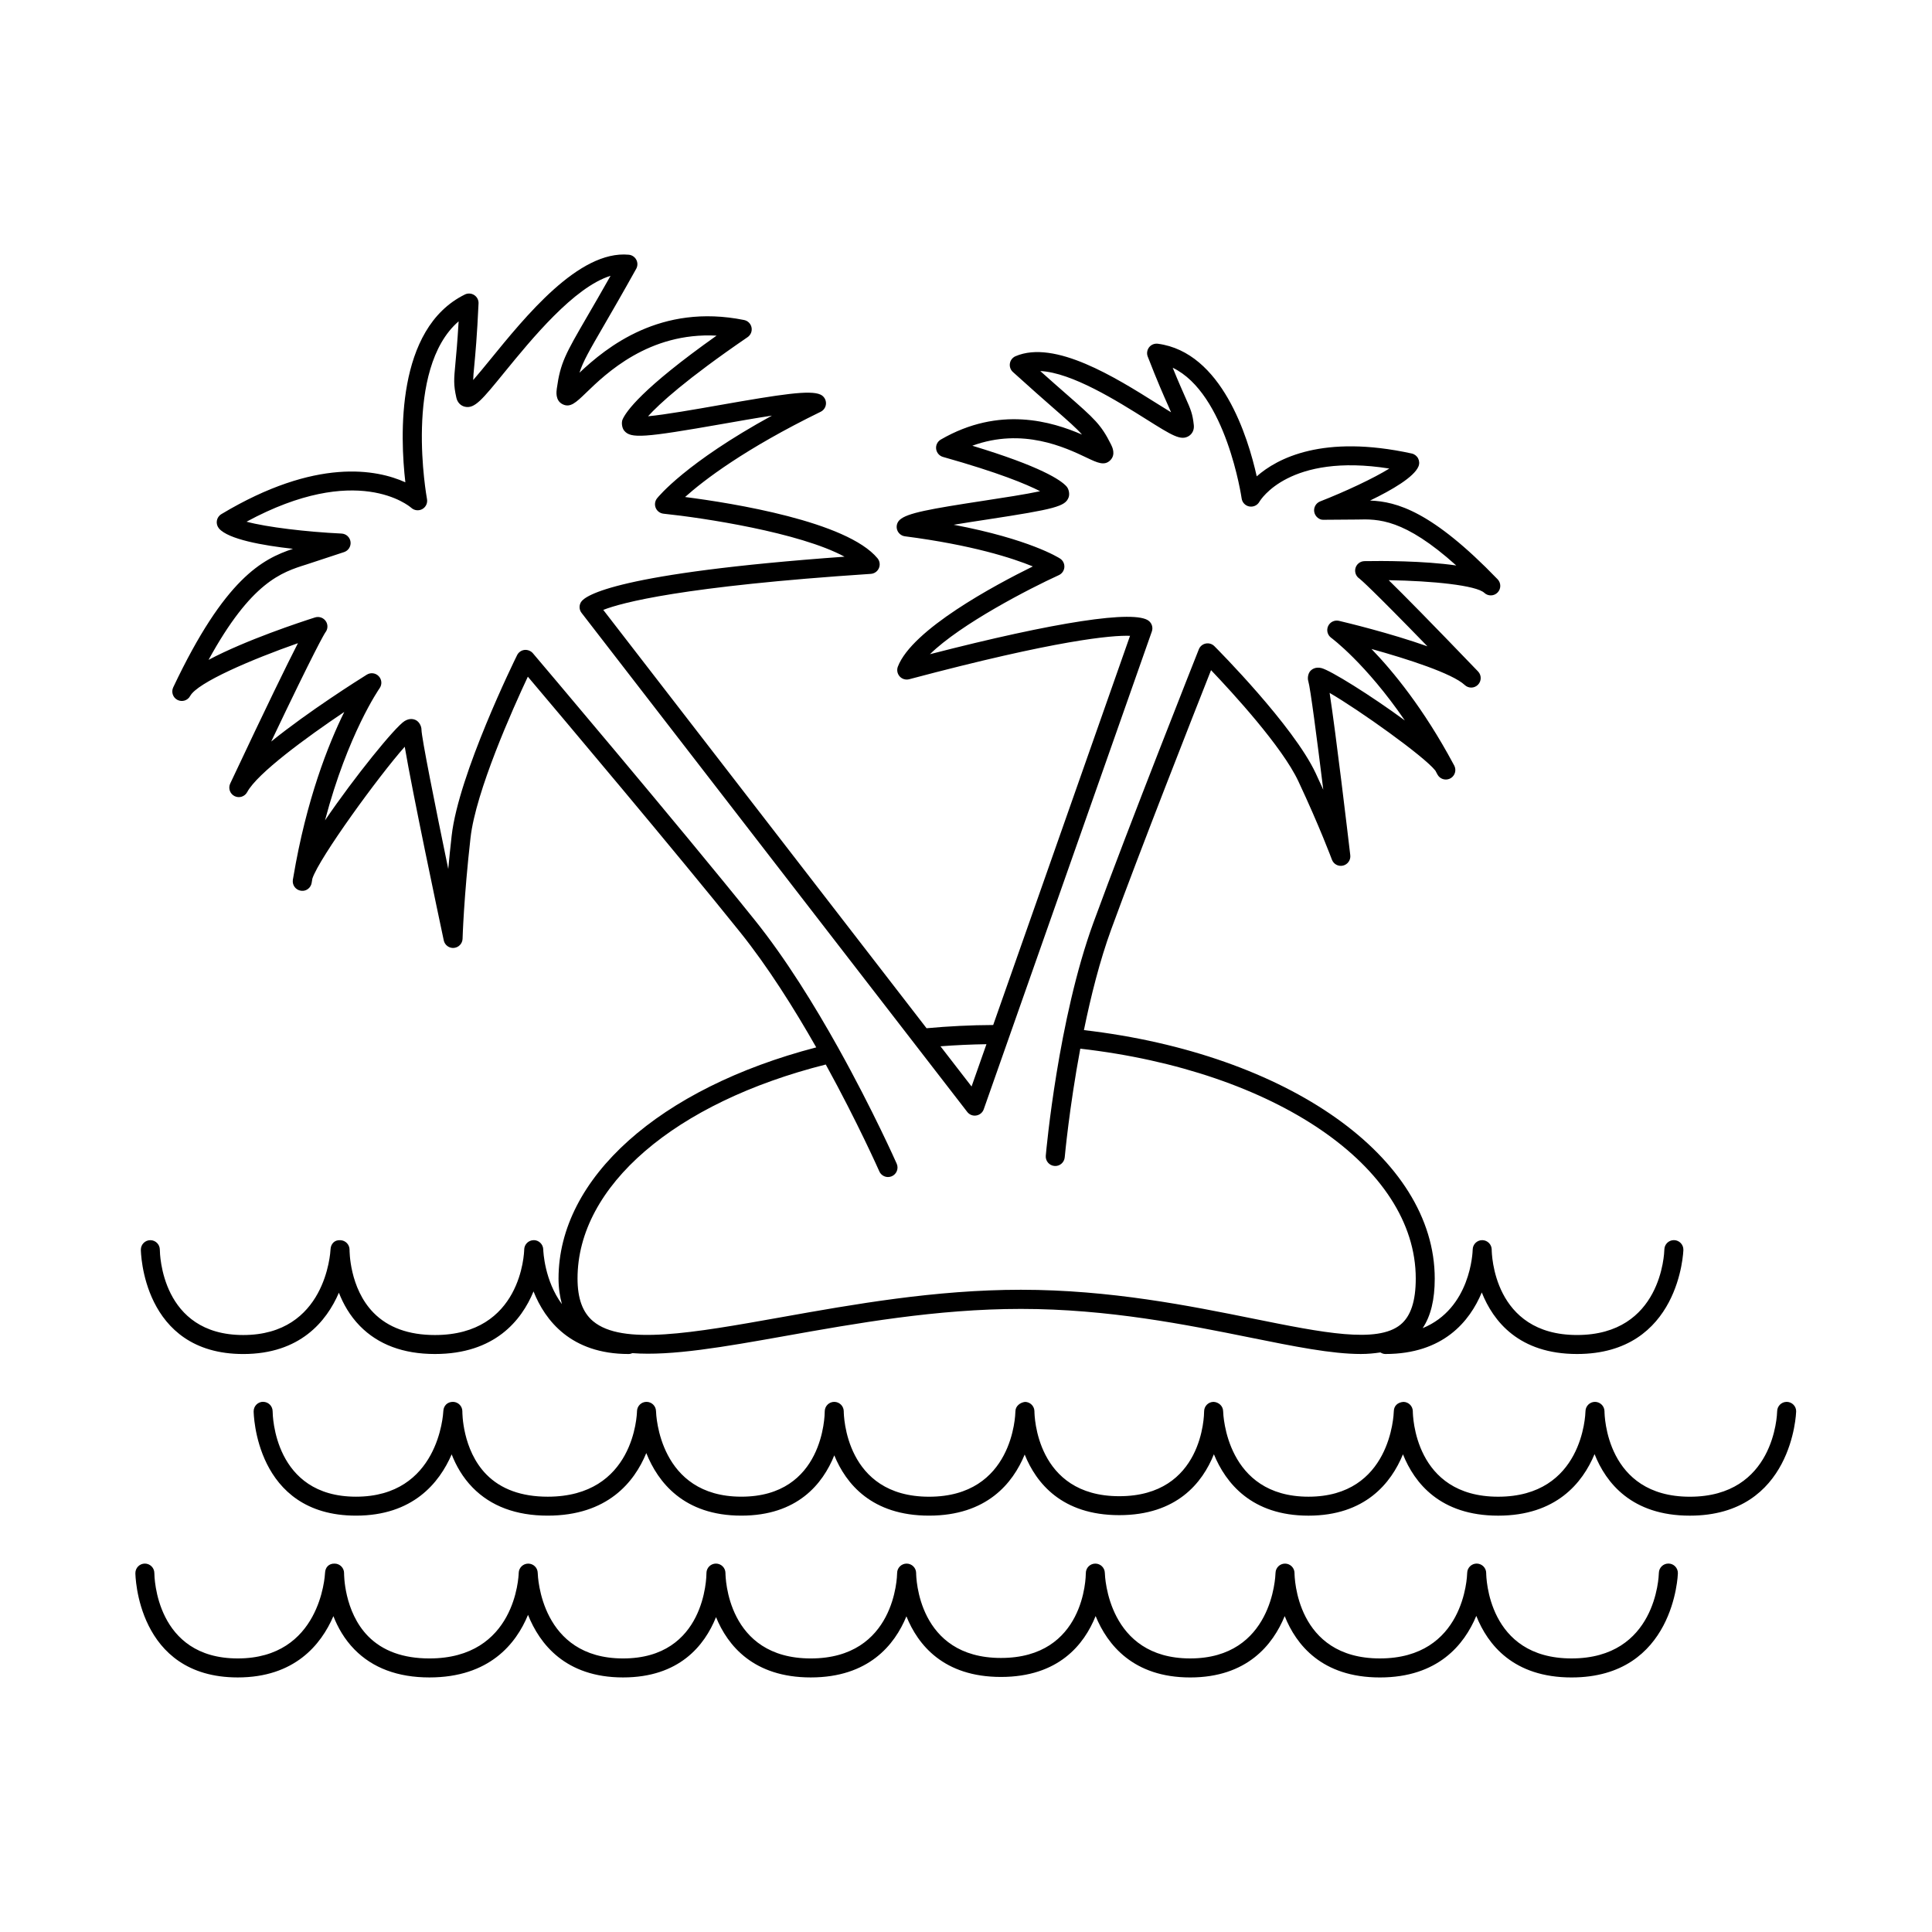
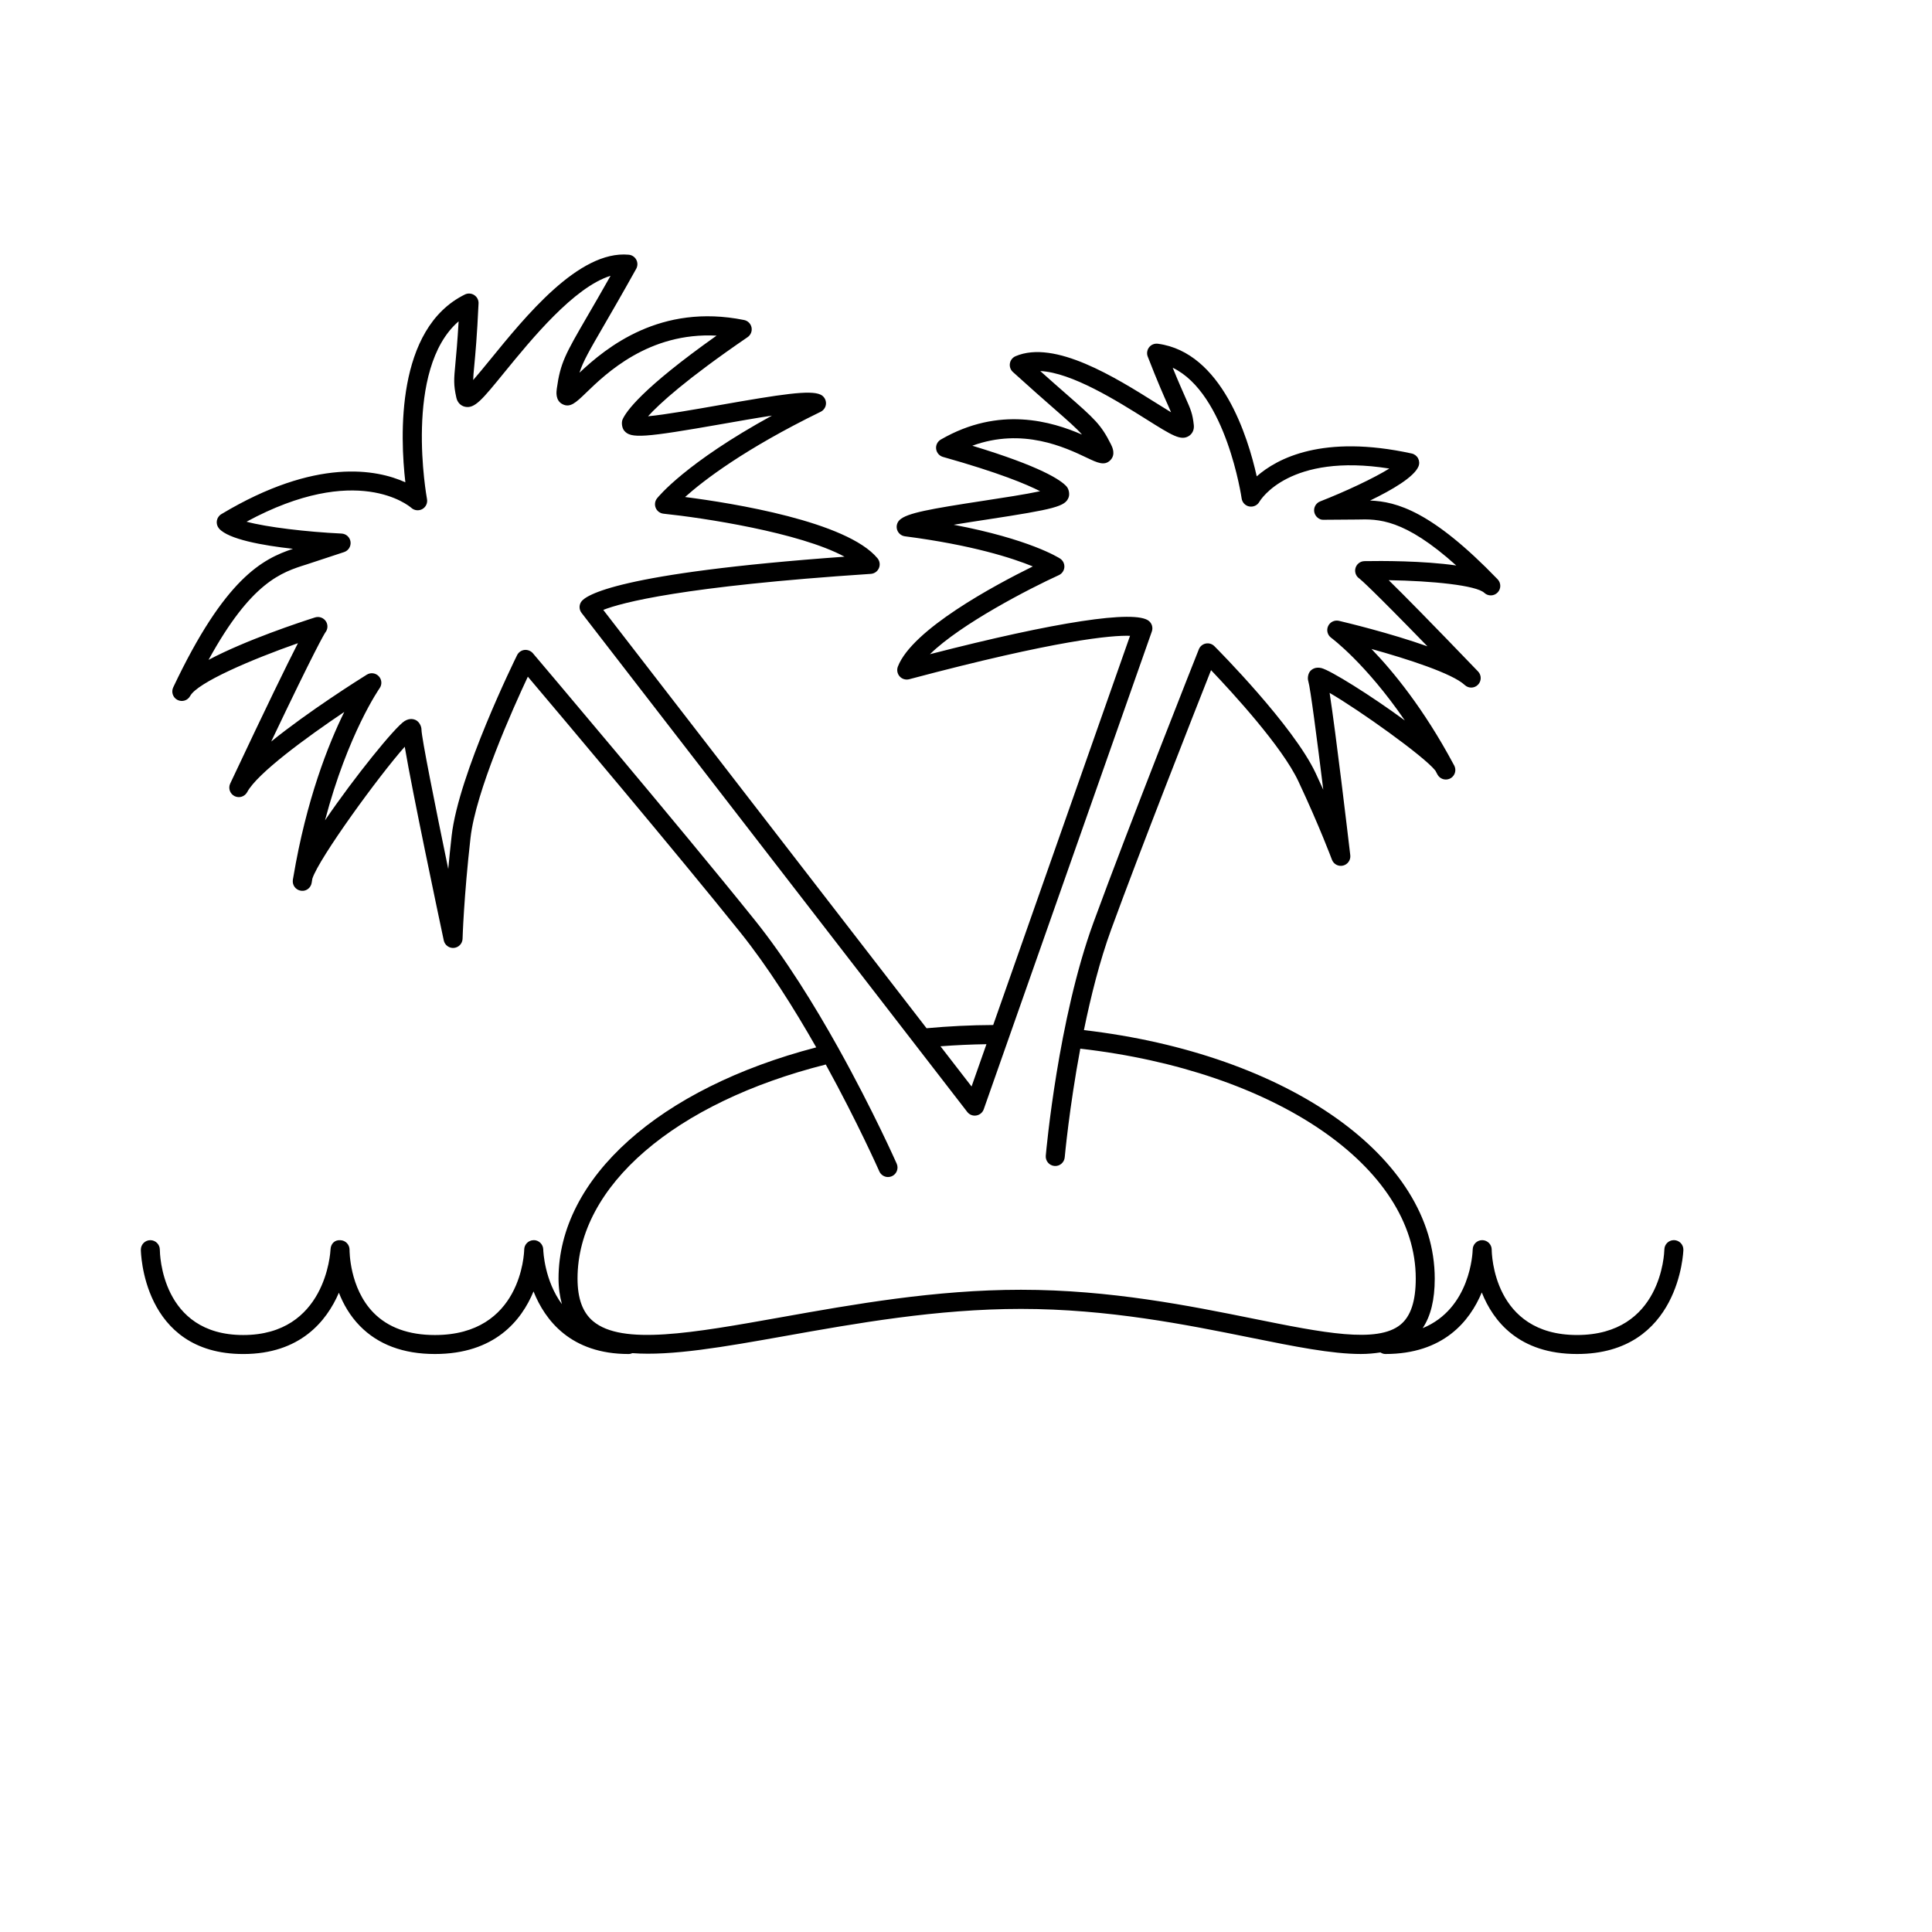
<svg xmlns="http://www.w3.org/2000/svg" fill="#000000" width="800px" height="800px" version="1.1" viewBox="144 144 512 512">
  <g>
-     <path d="m586.19 558.36h-0.055c-1.367 0-2.488 1.094-2.519 2.469-0.02 0.926-0.73 22.672-23.141 22.672-22.262 0-22.609-21.699-22.617-22.621-0.004-1.379-1.125-2.5-2.5-2.516h-0.02c-1.367 0-2.488 1.094-2.519 2.465-0.02 0.926-0.73 22.672-23.141 22.672-22.262 0-22.609-21.699-22.617-22.621-0.004-1.375-1.117-2.492-2.492-2.508h-0.023c-1.367 0-2.484 1.09-2.519 2.453-0.023 0.926-0.816 22.676-22.617 22.676s-22.59-21.75-22.617-22.672c-0.035-1.367-1.152-2.457-2.519-2.457h-0.031c-1.379 0.016-2.488 1.137-2.488 2.519 0 0.918-0.258 22.484-22.484 22.484-22.133 0-22.48-21.574-22.484-22.488-0.004-1.387-1.129-2.508-2.508-2.516h-0.012c-1.379 0-2.504 1.109-2.519 2.488-0.012 0.926-0.5 22.645-22.883 22.645-22.258 0-22.605-21.699-22.609-22.621-0.004-1.387-1.133-2.516-2.519-2.516-1.367 0-2.481 1.09-2.519 2.445v0.012 0.047 0.004 0.012c0 0.922-0.25 22.617-22.098 22.617-21.801 0-22.59-21.75-22.617-22.676-0.035-1.367-1.152-2.453-2.519-2.453-1.367 0-2.484 1.09-2.519 2.453-0.023 0.926-0.836 22.676-23.664 22.676-6.938 0-12.402-1.98-16.242-5.883-6.457-6.57-6.375-16.586-6.375-16.688 0.023-1.375-1.062-2.519-2.438-2.559-1.633-0.07-2.535 1.027-2.602 2.402-0.039 0.926-1.289 22.727-23.145 22.727-21.746 0-22.086-21.699-22.094-22.621-0.004-1.387-1.133-2.516-2.519-2.516h0.008c-1.387 0-2.516 1.129-2.516 2.519 0 0.277 0.312 27.652 27.129 27.652 15.039 0 22.07-8.641 25.348-16.242 1.152 2.969 2.91 6.098 5.57 8.816 4.828 4.926 11.512 7.426 19.871 7.426 15.859 0 22.969-8.891 26.137-16.582 3.062 7.688 9.914 16.582 25.18 16.582 14.883 0 21.602-8.43 24.641-15.98 3.09 7.551 9.941 15.98 25.105 15.98 15.305 0 22.223-8.59 25.352-16.191 3.043 7.559 9.848 16.062 25.055 16.062 15.25 0 22.051-8.566 25.086-16.137 3.125 7.617 9.984 16.27 25.055 16.27 15.055 0 21.926-8.645 25.051-16.258 3.043 7.621 9.871 16.258 25.227 16.258 15.387 0 22.375-8.688 25.547-16.312 3.027 7.633 9.855 16.312 25.246 16.312 27.285 0 28.172-27.328 28.18-27.605 0.031-1.398-1.078-2.551-2.461-2.578z" />
-     <path d="m617.54 515.51h-0.055c-1.367 0-2.488 1.094-2.519 2.469-0.02 0.926-0.73 22.668-23.141 22.668-22.262 0-22.609-21.699-22.617-22.621-0.004-1.379-1.125-2.5-2.5-2.516h-0.02c-1.367 0-2.488 1.094-2.519 2.465-0.02 0.926-0.73 22.668-23.141 22.668-22.262 0-22.609-21.699-22.617-22.621-0.004-1.375-1.117-2.492-2.492-2.508-1.562 0.125-2.508 1.078-2.543 2.453-0.023 0.926-0.816 22.672-22.617 22.672s-22.59-21.746-22.617-22.672c-0.035-1.375-1.215-2.41-2.551-2.457-1.379 0.016-2.488 1.137-2.488 2.519 0 0.918-0.258 22.48-22.484 22.48-22.133 0-22.48-21.566-22.484-22.484-0.004-1.379-1.125-2.504-2.504-2.508-1.289 0.168-2.516 1.098-2.535 2.484-0.016 0.926-0.594 22.645-22.883 22.645-22.258 0-22.605-21.699-22.609-22.621-0.004-1.387-1.133-2.516-2.519-2.516-1.355 0-2.453 1.066-2.516 2.41h-0.004v0.012 0.004 0.012 0.004 0.004 0.004 0.012 0.016 0.031c0 0.922-0.25 22.617-22.098 22.617-21.801 0-22.59-21.746-22.617-22.672-0.035-1.367-1.152-2.457-2.519-2.457h-0.004c-1.367 0-2.484 1.094-2.516 2.465-0.02 0.926-0.734 22.668-23.664 22.668-6.938 0-12.402-1.98-16.242-5.883-6.457-6.57-6.375-16.586-6.375-16.688 0.023-1.375-1.062-2.519-2.438-2.559-1.531-0.031-2.527 1.027-2.602 2.402-0.039 0.926-1.289 22.727-23.145 22.727-21.746 0-22.086-21.699-22.094-22.621-0.004-1.387-1.133-2.516-2.519-2.516l0.004-0.012c-1.387 0-2.516 1.129-2.516 2.519 0 0.277 0.312 27.652 27.129 27.652 15.039 0 22.07-8.641 25.348-16.242 1.152 2.969 2.906 6.098 5.57 8.816 4.828 4.926 11.512 7.426 19.871 7.426 15.859 0 22.969-8.887 26.137-16.582 3.062 7.688 9.914 16.582 25.18 16.582 14.883 0 21.602-8.43 24.641-15.98 3.09 7.551 9.941 15.98 25.105 15.98 15.305 0 22.223-8.59 25.352-16.191 3.043 7.559 9.848 16.062 25.055 16.062 15.25 0 22.051-8.559 25.086-16.137 3.125 7.617 9.984 16.27 25.055 16.27 15.055 0 21.926-8.645 25.051-16.258 3.043 7.617 9.871 16.258 25.227 16.258 15.387 0 22.375-8.688 25.547-16.309 3.027 7.633 9.855 16.309 25.246 16.309 27.285 0 28.172-27.328 28.18-27.605 0.039-1.367-1.07-2.519-2.457-2.551z" />
    <path d="m285.44 472.66c-1.371 0-2.488 1.094-2.519 2.465-0.02 0.926-0.734 22.672-23.664 22.672-6.938 0-12.402-1.98-16.242-5.883-6.465-6.57-6.379-16.586-6.379-16.688 0.02-1.375-1.062-2.519-2.438-2.559-1.582-0.125-2.535 1.031-2.602 2.402-0.039 0.926-1.289 22.727-23.141 22.727-21.75 0-22.094-21.699-22.098-22.621-0.004-1.387-1.133-2.516-2.519-2.516h0.004c-1.387 0-2.516 1.129-2.516 2.519 0 0.277 0.312 27.652 27.137 27.652 15.039 0 22.07-8.641 25.348-16.246 1.152 2.969 2.906 6.098 5.57 8.816 4.828 4.926 11.512 7.426 19.871 7.426 15.855 0 22.965-8.891 26.137-16.582 3.062 7.688 9.91 16.582 25.18 16.582 0.367 0 0.711-0.086 1.023-0.227 10.395 0.781 24.242-1.648 40.355-4.523 18.898-3.371 40.316-7.199 62.609-7.199 23.156 0 43.977 4.203 60.715 7.582 11.742 2.371 21.602 4.363 29.387 4.363 1.855 0 3.547-0.168 5.164-0.414 0.387 0.242 0.816 0.418 1.309 0.418 15.387 0 22.375-8.688 25.555-16.312 3.027 7.637 9.848 16.312 25.242 16.312 27.285 0 28.18-27.328 28.184-27.605 0.031-1.391-1.078-2.539-2.465-2.57h-0.055c-1.367 0-2.488 1.094-2.519 2.469-0.02 0.926-0.734 22.672-23.145 22.672-22.258 0-22.605-21.699-22.609-22.621-0.004-1.379-1.125-2.5-2.5-2.516h-0.02c-1.367 0-2.488 1.094-2.519 2.465-0.016 0.762-0.539 15.645-13.262 20.859 2.141-3.195 3.203-7.516 3.203-13.125 0-32.164-38.945-59.574-92.969-65.863 1.824-8.926 4.195-18.379 7.238-26.711 7.719-21.125 21.91-57.188 26.449-68.68 5.703 5.981 18.844 20.277 23.145 29.453 5.664 12.07 8.852 20.676 8.887 20.762 0.438 1.195 1.699 1.879 2.949 1.578 1.238-0.297 2.066-1.477 1.918-2.742-0.715-6.062-3.785-32.082-5.477-43.023 7.812 4.523 25.023 16.781 28.027 20.598 0.18 0.336 0.367 0.684 0.551 1.027 0.605 1.137 1.965 1.629 3.164 1.152 1.188-0.48 1.832-1.785 1.484-3.019-0.082-0.289-0.23-0.609-0.449-0.957-7.871-14.676-15.973-24.535-21.68-30.441 9.527 2.644 21.434 6.481 24.707 9.547 0.996 0.934 2.551 0.91 3.512-0.07 0.957-0.973 0.969-2.527 0.023-3.516-12.609-13.121-19.672-20.273-23.68-24.191 11.547 0.18 23.195 1.359 25.336 3.356 1.008 0.934 2.562 0.891 3.512-0.082 0.957-0.973 0.961-2.527 0.016-3.512-17.398-18.031-26.766-20.602-33.805-20.867 5.914-2.852 11.656-6.238 12.828-9.043 0.289-0.691 0.25-1.473-0.098-2.133s-0.969-1.137-1.699-1.293c-23.531-5.141-35.633 1.273-41.066 6.055-2.312-10.398-9.234-32.883-26.203-35.145-0.906-0.105-1.77 0.242-2.316 0.941-0.543 0.699-0.691 1.641-0.363 2.469 2.644 6.805 4.273 10.449 5.352 12.863 0.344 0.77 0.613 1.375 0.832 1.895-1.215-0.734-2.609-1.602-3.914-2.43-10.73-6.734-26.902-16.898-37.32-12.426-0.781 0.344-1.344 1.059-1.48 1.898-0.141 0.84 0.156 1.703 0.789 2.277 4.699 4.266 8.23 7.359 10.953 9.742 3.738 3.273 5.856 5.129 7.367 6.848-7.926-3.43-21.844-7.699-37.422 1.32-0.875 0.508-1.367 1.492-1.234 2.492 0.133 1.004 0.84 1.832 1.812 2.109 14.797 4.168 22.164 7.246 25.738 9.09-3.84 0.828-9.961 1.758-14.836 2.504-14.391 2.203-20.445 3.273-22.383 5.106-0.711 0.672-0.969 1.684-0.672 2.613 0.301 0.926 1.109 1.598 2.07 1.723 17.824 2.309 28.492 5.773 33.891 7.984-10.105 4.977-31.973 16.691-35.766 26.555-0.336 0.887-0.152 1.883 0.48 2.59 0.637 0.707 1.598 0.988 2.523 0.75 39.324-10.453 53.758-11.684 58.527-11.508l-36.266 103.14c-5.93 0.023-11.848 0.324-17.66 0.855l-85.672-110.86c4.848-1.914 20.887-6.246 70.902-9.551 0.945-0.066 1.773-0.648 2.144-1.523 0.371-0.867 0.23-1.875-0.371-2.606-8.117-9.777-38.336-14.609-50.996-16.238 4.953-4.434 15.75-12.73 35.934-22.59 0.875-0.43 1.422-1.32 1.41-2.297-0.016-0.973-0.586-1.855-1.473-2.258-2.742-1.258-10.273-0.109-26.816 2.801-6.301 1.109-14.344 2.523-18.871 2.949 2.977-3.285 10.012-9.766 26.379-20.965 0.836-0.57 1.25-1.586 1.047-2.578-0.203-0.992-0.977-1.77-1.977-1.969-22.156-4.473-36.484 7.25-43.621 13.965 0.953-2.996 2.648-5.918 6.418-12.418 2.156-3.715 4.949-8.535 8.613-15.113 0.418-0.746 0.43-1.656 0.023-2.414-0.402-0.754-1.16-1.254-2.016-1.324-13.227-1.219-27.387 16.391-36.824 27.957-1.492 1.824-3.094 3.789-4.379 5.254 0.012-0.941 0.117-2.062 0.289-3.824 0.293-3.117 0.734-7.828 1.129-16.465 0.047-0.891-0.387-1.738-1.137-2.223-0.742-0.488-1.699-0.543-2.488-0.152-18.359 9.043-17.156 37.719-15.77 49.766-7.516-3.402-23.633-6.641-48.766 8.438-0.641 0.383-1.078 1.031-1.195 1.77-0.109 0.734 0.105 1.484 0.594 2.051 2.481 2.836 11.461 4.465 19.582 5.367-8.074 2.691-18.047 7.773-31.738 36.723-0.578 1.234-0.082 2.711 1.137 3.324 1.234 0.621 2.711 0.152 3.356-1.047 1.93-3.559 16.305-9.691 28.562-13.992-2.887 5.637-8.168 16.418-17.949 37.203-0.578 1.234-0.074 2.711 1.148 3.324 1.215 0.613 2.699 0.152 3.352-1.059 2.68-4.996 15.77-14.547 25.73-21.246-4.242 8.605-10.047 23.23-13.512 43.836-0.105 0.453-0.156 0.852-0.137 1.184 0.066 1.285 1.094 2.309 2.379 2.383 1.289 0.105 2.414-0.84 2.625-2.106 0.066-0.379 0.125-0.746 0.188-1.125 1.793-5.481 17.672-27.301 24.48-34.949 2.082 12.277 8.801 44.066 10.344 51.328 0.266 1.246 1.445 2.109 2.691 1.984 1.273-0.117 2.258-1.164 2.293-2.438 0-0.105 0.324-11 2.106-26.742 1.391-12.316 11.211-34.219 15.191-42.699 8.906 10.535 39.281 46.543 56.266 67.719 7.352 9.164 14.309 20.223 20.164 30.52-41.586 10.832-68.297 34.641-68.297 61.285 0 2.535 0.359 4.731 0.891 6.762-4.613-6.277-4.926-13.961-4.941-14.5-0.043-1.371-1.164-2.465-2.527-2.465zm119.98-51.938-3.945 11.211-8.238-10.656c4.031-0.305 8.094-0.496 12.184-0.555zm-42.578 5.391c8.473 15.406 14.086 28.086 14.184 28.305 0.414 0.945 1.34 1.508 2.309 1.508 0.336 0 0.684-0.07 1.012-0.211 1.273-0.559 1.848-2.047 1.293-3.32-0.102-0.23-6.254-14.117-15.445-30.613-0.023-0.039-0.039-0.086-0.066-0.121-6.258-11.211-13.895-23.598-22.051-33.762-19.996-24.93-58.477-70.336-58.863-70.789-0.551-0.645-1.426-0.957-2.227-0.871-0.848 0.105-1.578 0.625-1.953 1.387-0.637 1.281-15.496 31.543-17.34 47.848-0.352 3.144-0.656 6.098-0.902 8.816-3.535-17.094-7.078-34.848-7.098-36.934 0-0.918-0.598-2.023-1.402-2.469-0.551-0.301-1.672-0.672-3.094 0.215-2.5 1.562-13.238 14.785-21.062 26.289 6.047-22.93 14.363-34.855 14.461-35 0.695-0.977 0.605-2.312-0.223-3.184-0.812-0.867-2.137-1.055-3.164-0.414-2.125 1.324-15.336 9.633-25.336 17.719 11.742-24.668 14.02-28.418 14.348-28.91 0.629-0.785 0.734-1.891 0.238-2.797-0.59-1.055-1.832-1.535-2.969-1.18-3.836 1.219-18.289 5.977-28.223 11.246 11.336-20.691 19.352-23.207 25.945-25.277l9.977-3.289c1.152-0.383 1.867-1.531 1.703-2.731-0.16-1.203-1.16-2.117-2.379-2.176-9.289-0.441-19.77-1.688-25.18-3.144 29.242-15.82 43.07-4.191 43.664-3.672 0.797 0.719 1.977 0.852 2.922 0.328 0.941-0.527 1.441-1.602 1.238-2.664-0.07-0.367-6.273-34.426 8.383-47.09-0.316 5.477-0.637 8.855-0.863 11.27-0.383 4.098-0.52 5.473 0.262 8.973 0.273 1.223 1.113 2.117 2.238 2.383 2.609 0.613 4.574-1.844 10.516-9.129 7.129-8.73 18.41-22.562 28.109-25.562-2.504 4.43-4.519 7.91-6.172 10.746-5.762 9.93-7.129 12.289-8.074 19.156-0.105 0.777-0.434 3.133 1.516 4.121 2.016 1.031 3.527-0.398 6.227-3.008 5.199-5.031 16.605-16.113 34.598-15.16-19.84 14.066-24.031 20.152-24.934 22.27-0.324 0.848-0.121 2.215 0.453 2.918 1.742 2.117 5.152 1.883 26.066-1.789 3.93-0.691 8.777-1.547 13.094-2.207-22.852 12.516-30.117 21.504-30.457 21.93-0.57 0.719-0.699 1.691-0.344 2.539 0.359 0.848 1.152 1.43 2.066 1.527 10.414 1.074 36.074 4.961 47.961 11.391-60.34 4.352-68.703 10.254-69.816 12.004-0.57 0.898-0.52 2.055 0.133 2.891l102.21 132.25c0.562 0.73 1.477 1.102 2.394 0.945 0.918-0.145 1.672-0.781 1.98-1.652l44.547-126.62c0.352-1.008 0.035-2.125-0.797-2.797-3.672-2.977-24.68 0.242-58.004 8.82 8.223-8.055 26.453-17.434 34.152-20.949 0.836-0.383 1.395-1.188 1.465-2.102 0.066-0.918-0.367-1.797-1.145-2.297-0.371-0.242-8.105-5.152-28.184-8.953 3.019-0.504 6.184-0.988 8.844-1.391 18.082-2.762 20.703-3.473 21.609-5.848 0.332-0.883 0.082-2.215-0.551-2.922-1.547-1.723-6.856-5.297-24.965-10.785 13.359-4.875 24.586 0.441 30.348 3.184 2.82 1.34 4.684 2.227 6.242 0.641 1.48-1.516 0.492-3.5 0.168-4.156-2.644-5.297-4.387-6.82-11.723-13.25-1.906-1.668-4.207-3.684-7.031-6.211 8.387 0.398 20.398 7.941 28.086 12.773 6.867 4.312 9.168 5.762 11.281 4.453 0.957-0.605 1.457-1.676 1.328-2.887-0.328-3.062-0.812-4.144-2.242-7.356-0.75-1.699-1.82-4.086-3.352-7.856 14.172 6.812 18.227 34.344 18.273 34.652 0.152 1.062 0.961 1.906 2.012 2.109 1.09 0.195 2.133-0.289 2.672-1.215 0.324-0.562 7.977-13.039 34.449-8.832-4.121 2.562-11.582 6.066-18.332 8.711-1.129 0.441-1.785 1.629-1.559 2.82 0.227 1.188 1.352 2.137 2.488 2.047l8.863-0.066c5.582-0.152 12.43-0.277 26.277 12.176-8.75-1.266-19.859-1.234-24.324-1.152-1.199 0.02-2.215 0.887-2.434 2.066-0.18 1.012 0.266 2.016 1.102 2.562 0.406 0.316 3.199 2.691 18.02 17.949-9.898-3.512-21.508-6.297-23.457-6.758-1.16-0.266-2.363 0.312-2.863 1.402-0.504 1.094-0.16 2.383 0.805 3.09 0.117 0.086 9.125 6.746 19.527 21.914-9.055-6.664-19.785-13.332-22.133-13.887-1.57-0.371-2.5 0.328-2.91 0.777-0.605 0.664-0.805 1.883-0.535 2.734 0.52 1.656 2.273 15.062 3.961 28.73-0.641-1.406-1.316-2.875-2.023-4.402-5.906-12.586-25.98-32.793-26.84-33.645-0.594-0.598-1.457-0.863-2.289-0.691-0.832 0.172-1.523 0.75-1.832 1.543-0.188 0.469-18.676 47.121-27.93 72.426-9.352 25.594-12.496 60.281-12.625 61.746-0.121 1.387 0.902 2.609 2.289 2.731 1.371 0.133 2.613-0.902 2.731-2.289 0.02-0.211 1.199-13.121 4.125-28.793 51.641 5.894 88.902 31.27 88.902 60.91 0 6-1.324 10-4.047 12.227-6.168 5.039-20.598 2.125-38.867-1.562-16.953-3.426-38.051-7.684-61.711-7.684-22.742 0-44.391 3.863-63.496 7.273-23.566 4.207-42.18 7.523-49.891 1.062-2.781-2.324-4.125-6.031-4.125-11.324 0-24.492 25.773-46.625 65.789-56.707z" />
  </g>
</svg>